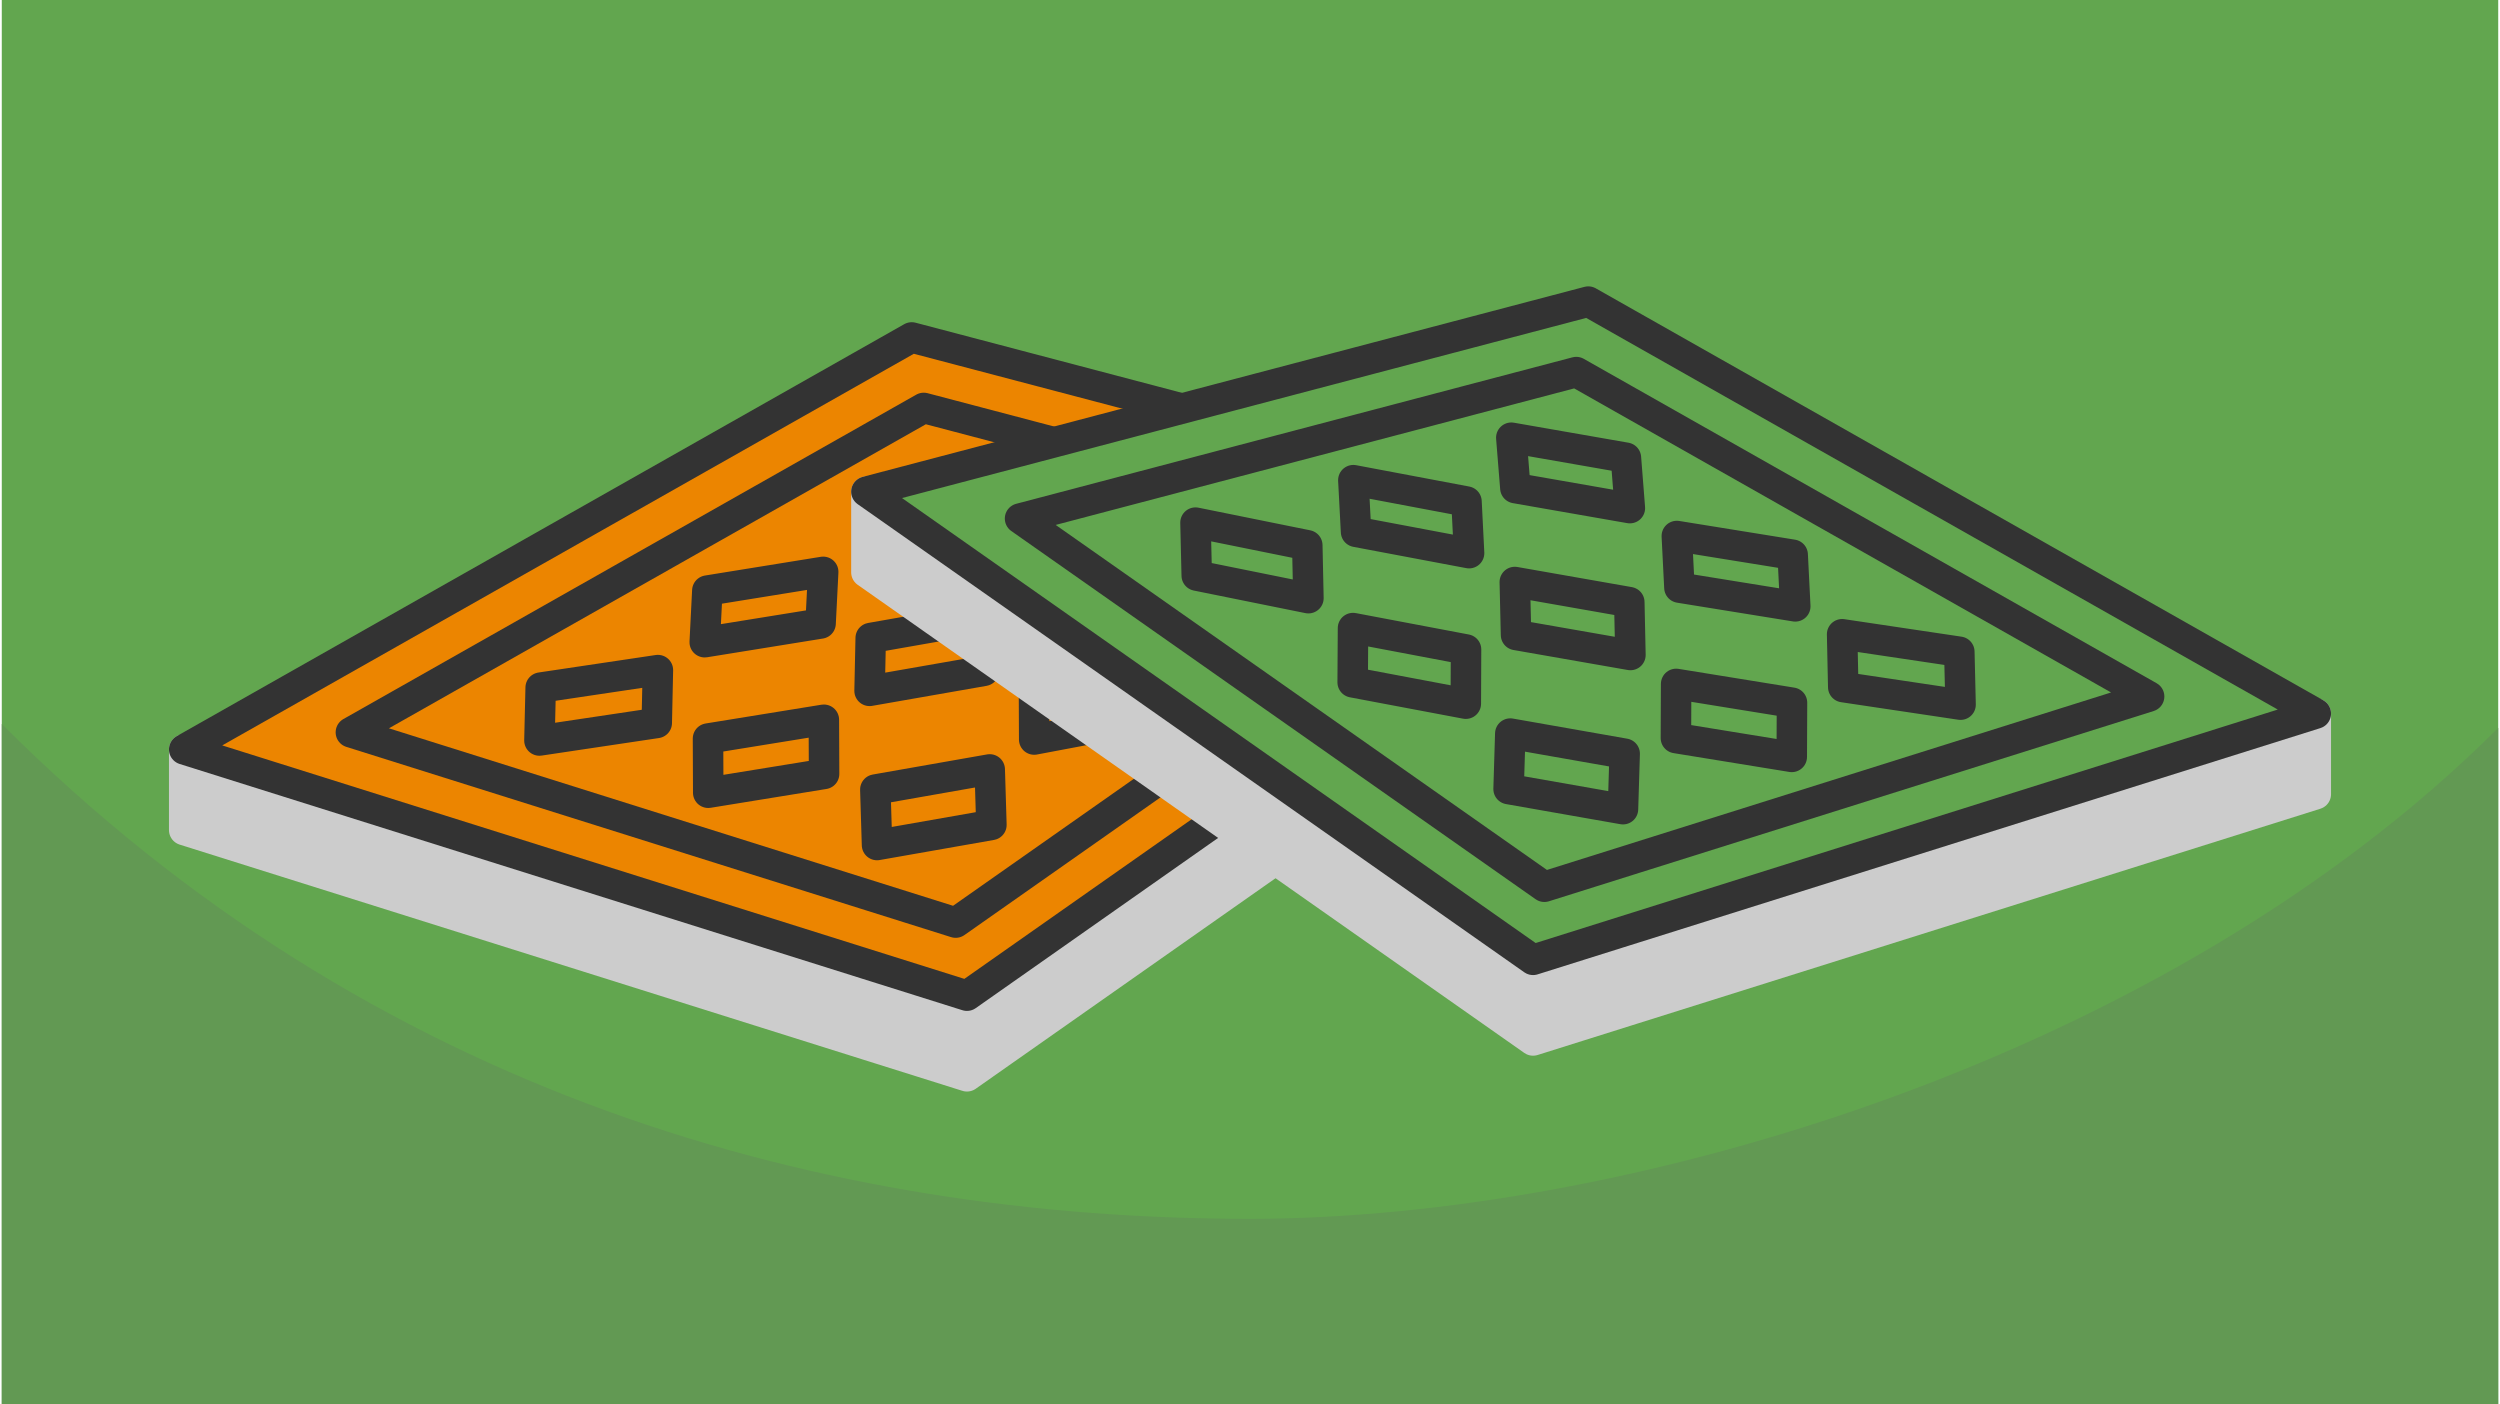
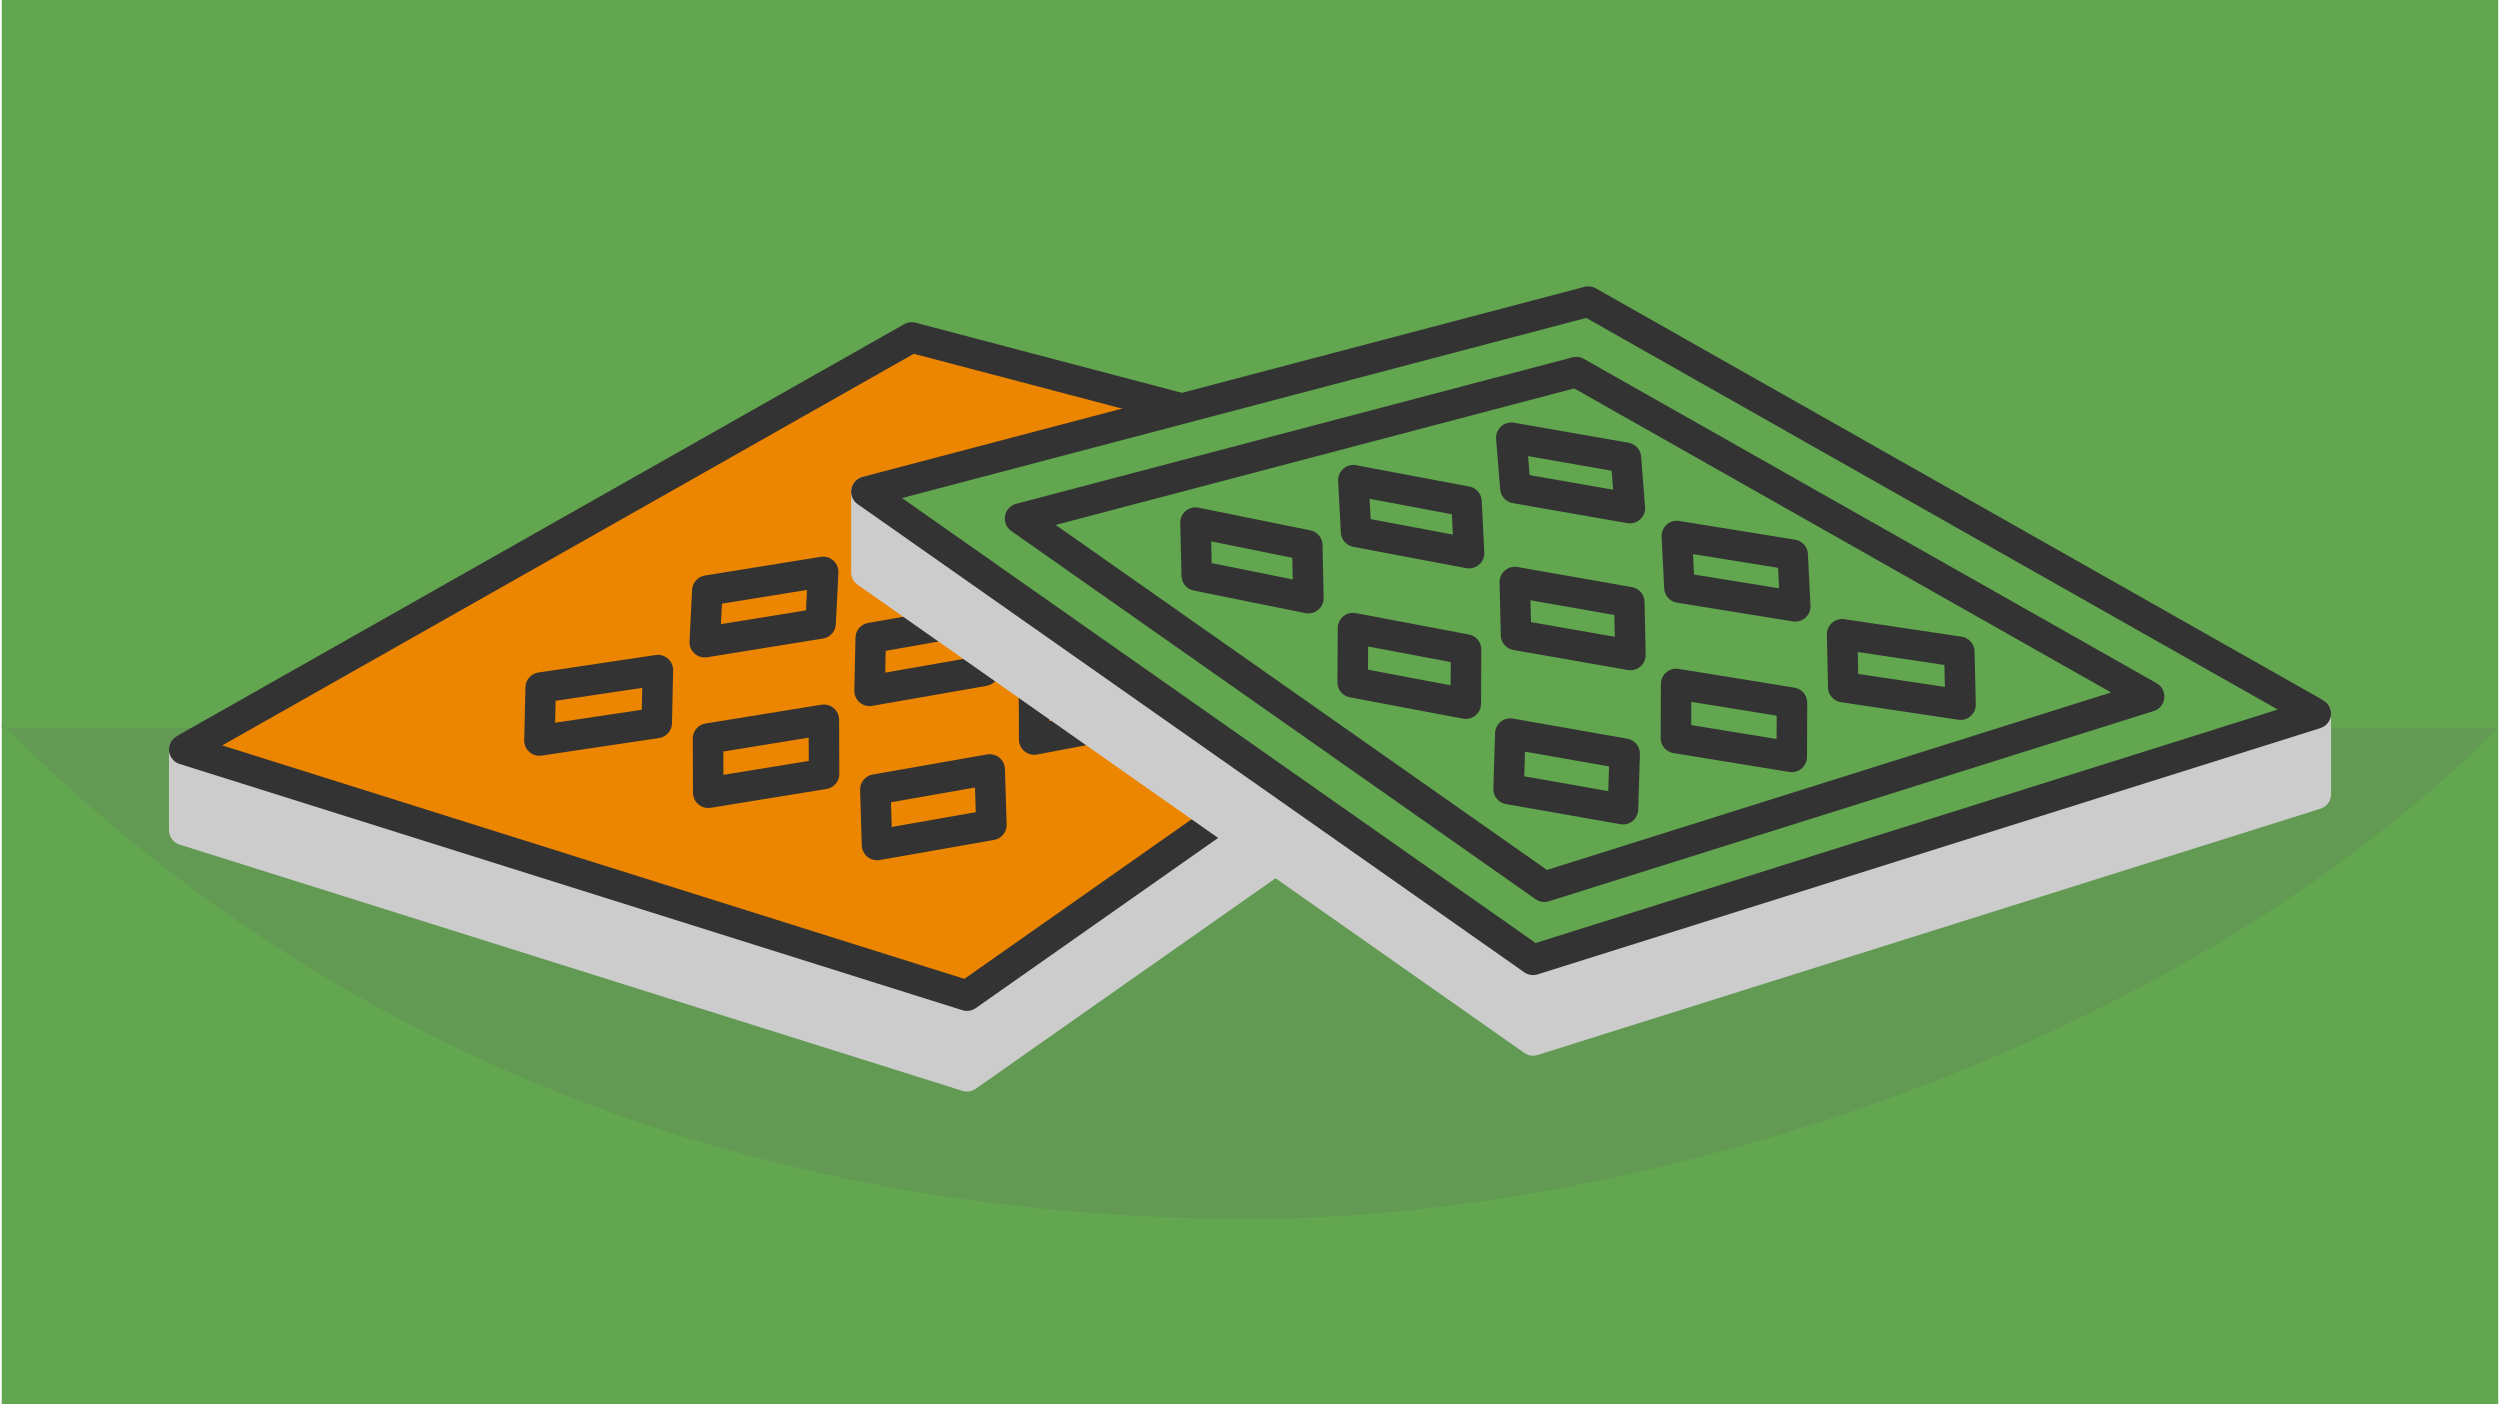
<svg xmlns="http://www.w3.org/2000/svg" width="470" height="264" viewBox="0 0 188.803 106.202" shape-rendering="geometricPrecision" image-rendering="optimizeQuality" fill-rule="evenodd">
  <path d="M188.803 0H0v106.202h188.803z" fill="#62a64f" />
-   <path d="M188.803 55.045c-24.999 24.999-65.834 37.132-94.401 37.132-31.969 0-66.254-9.276-94.402-37.424v51.449h188.803V55.045z" fill="#629953" />
+   <path d="M188.803 55.045c-24.999 24.999-65.834 37.132-94.401 37.132-31.969 0-66.254-9.276-94.402-37.424v51.449V55.045z" fill="#629953" />
  <g stroke-width="2.306" stroke-linejoin="round" stroke-miterlimit="2.613">
    <path d="M13.797 62.776l59.198 18.623 50.417-35.405v-6.098l-33.009 5.053-21.586-5.683-21.754 12.319-33.266 5.093z" stroke="#ccc" fill="#ccc" />
    <g stroke="#333">
      <path d="M13.797 56.678l59.198 18.623 50.417-35.405-54.595-14.375z" fill="#ec8500" />
      <g fill="none">
-         <path d="M26.403 55.385l45.738 14.389 39.651-27.846-42.066-11.076z" />
        <path d="M74.64 35.815l-.308 3.81-8.658 1.514.299-3.81 8.667-1.514zm11.946 3.211l-.205 3.908-8.548 1.611.196-3.904 8.557-1.615zm11.937 3.211l-.094 4.005-8.445 1.709.085-4.001 8.454-1.713zm-36.401 1.012l-.197 3.904-8.761 1.416.197-3.903 8.761-1.417zm12.253 3.479l-.094 4.006-8.65 1.514.086-3.998 8.658-1.522zm12.236 3.484l.026 4.102-8.556 1.616-.017-4.099 8.547-1.619zm-36.99.467l-.086 3.997-8.872 1.327.094-4.001 8.864-1.323zm12.552 3.756l.017 4.095-8.761 1.424-.017-4.098 8.761-1.421zm12.544 3.756l.127 4.196-8.649 1.521-.128-4.195 8.65-1.522z" />
      </g>
    </g>
    <path d="M175.006 60.064l-59.198 18.624-50.417-35.405v-6.099L98.4 42.238l21.586-5.683 21.754 12.318 33.266 5.093z" stroke="#ccc" fill="#ccc" />
    <g stroke="#333">
      <path d="M175.006 53.966L115.808 72.59 65.391 37.184l54.595-14.374z" fill="#62a64f" />
      <g fill="none">
        <path d="M162.4 52.674l-45.737 14.389-39.652-27.846 42.066-11.076z" />
        <path d="M114.164 33.104l.307 3.81 8.659 1.514-.299-3.81-8.667-1.514zm-11.946 3.211l.205 3.907 8.547 1.612-.196-3.904-8.556-1.615zM90.28 39.526l.094 4.005 8.445 1.708-.085-4.001-8.454-1.712zm36.402 1.012l.196 3.903 8.761 1.417-.196-3.904-8.761-1.416zm-12.254 3.479l.094 4.005 8.65 1.514-.085-3.997-8.659-1.522zm-12.236 3.484l-.025 4.102 8.556 1.615.017-4.098-8.548-1.619zm36.991.467l.085 3.997 8.872 1.327-.094-4.001-8.863-1.323zm-12.553 3.756l-.017 4.094 8.761 1.425.017-4.099-8.761-1.42zm-12.543 3.756l-.128 4.195 8.65 1.522.128-4.195-8.65-1.522z" />
      </g>
    </g>
  </g>
</svg>